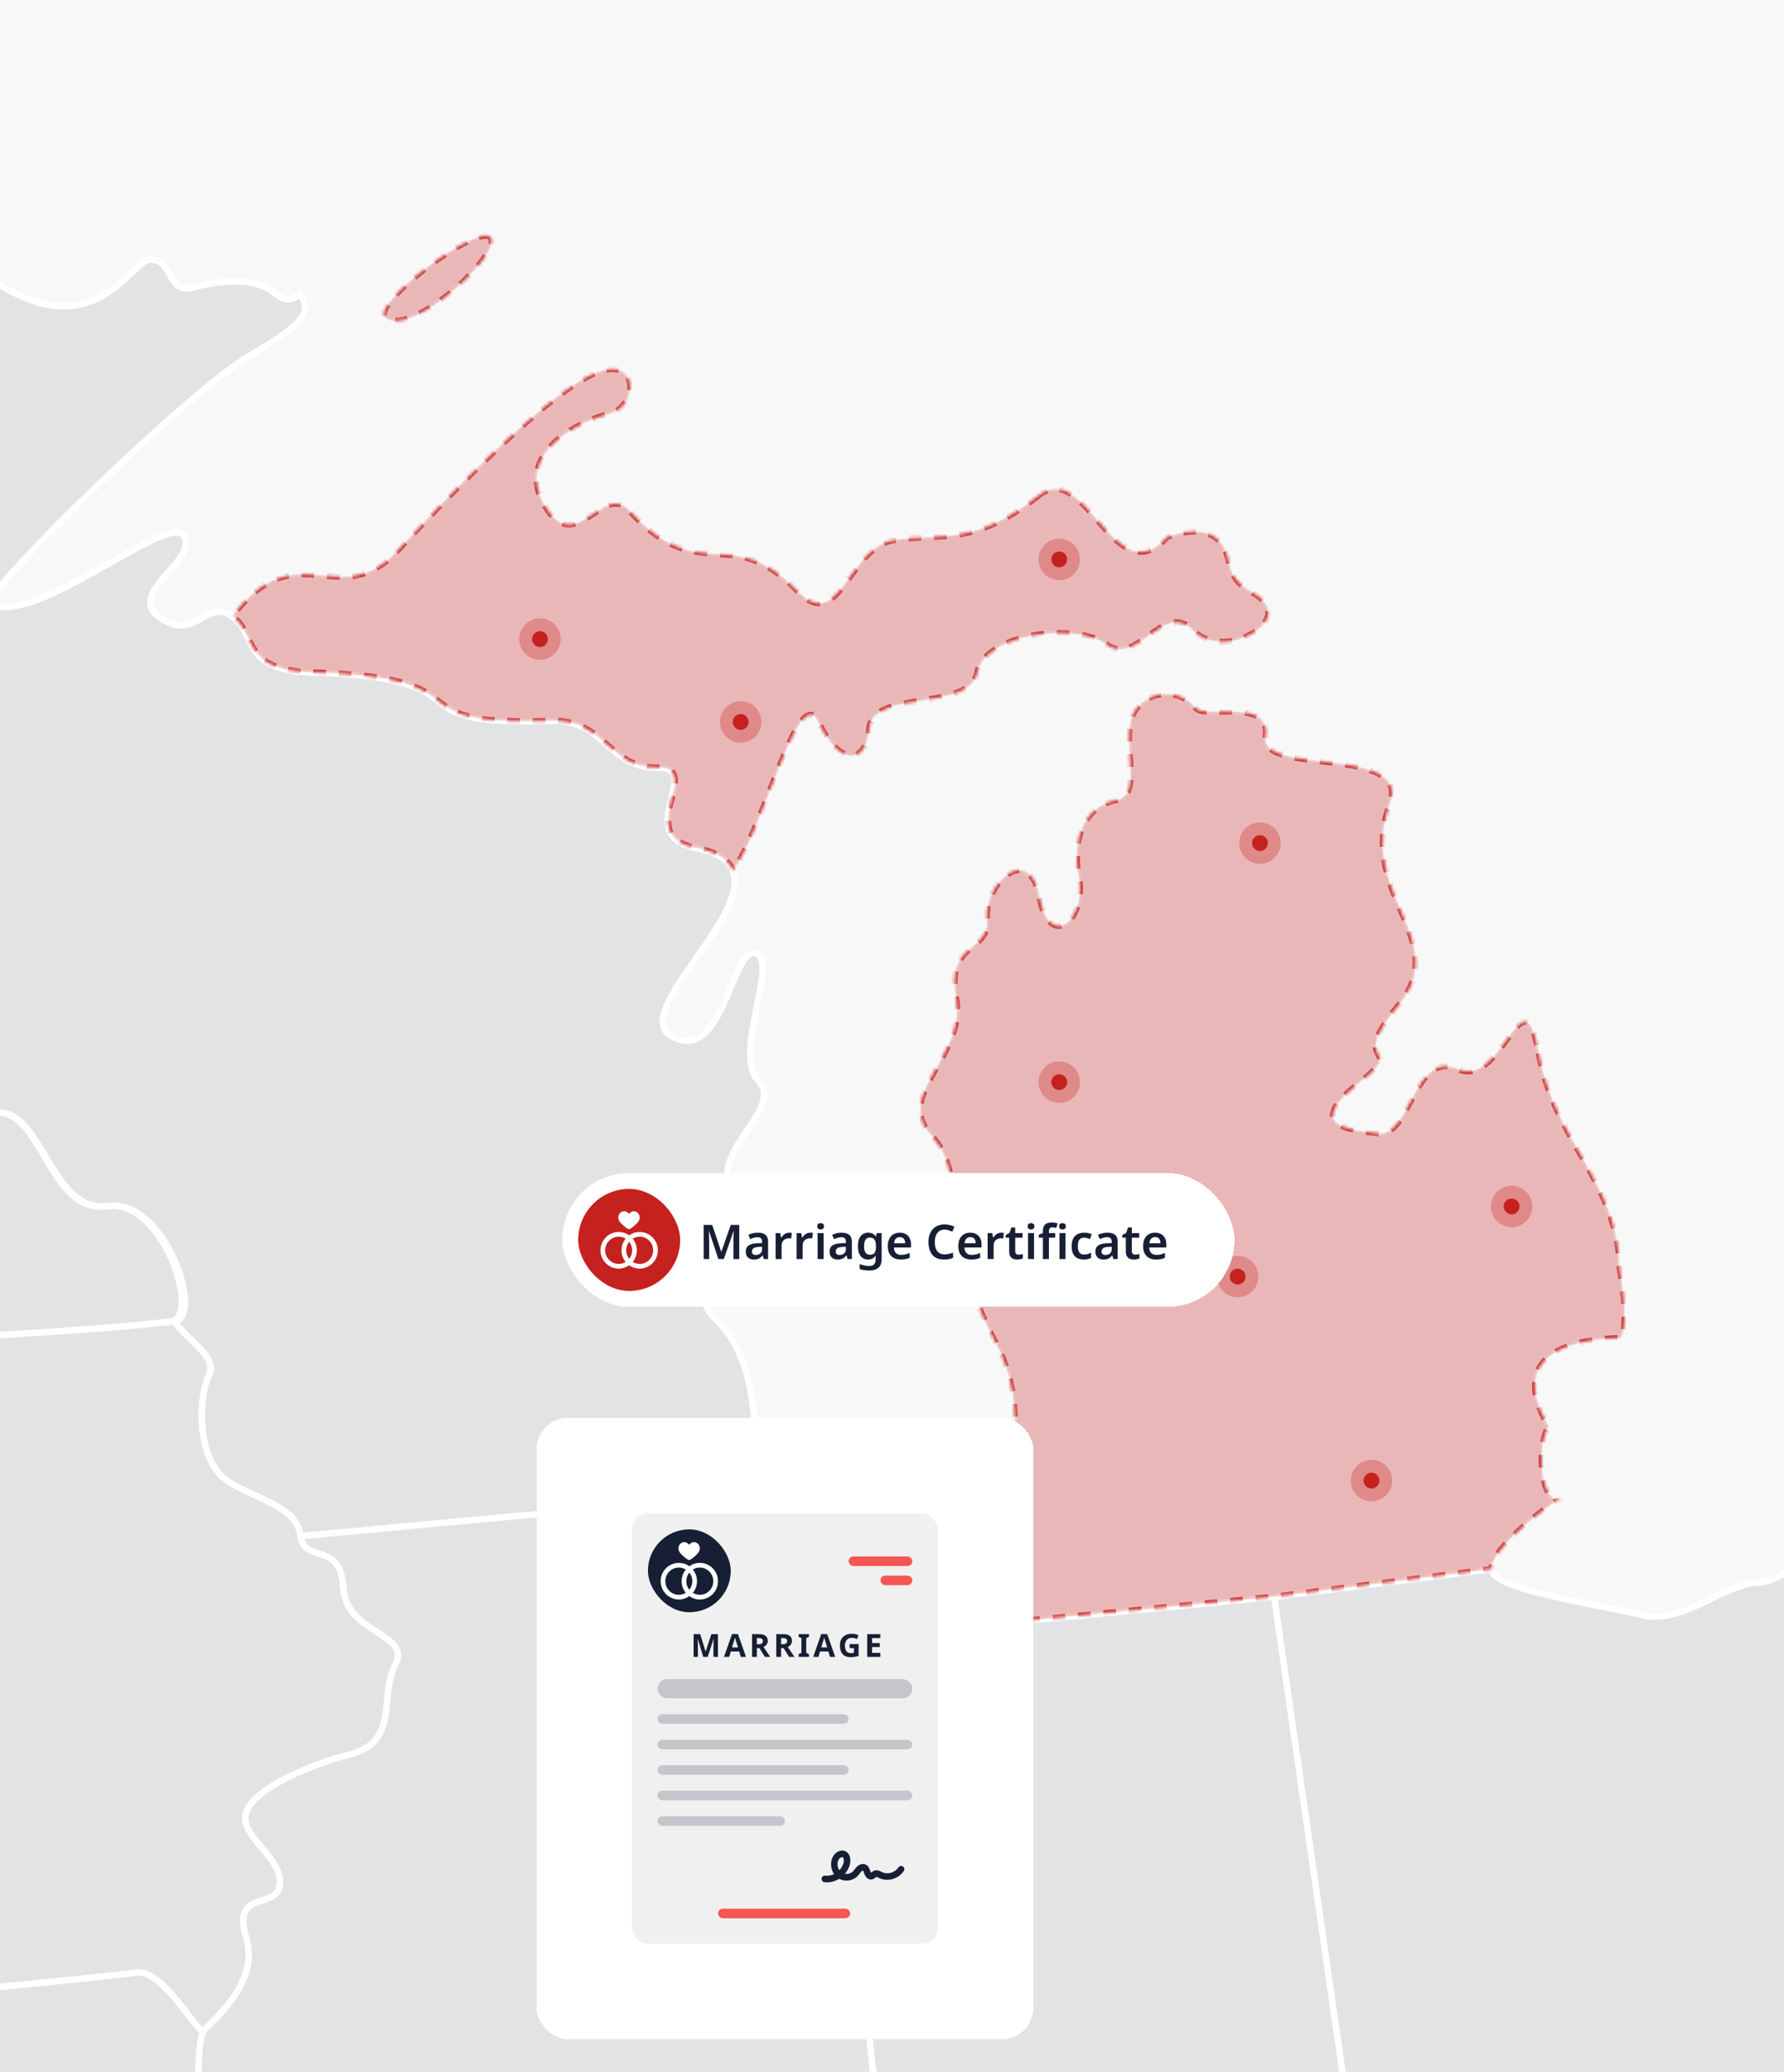
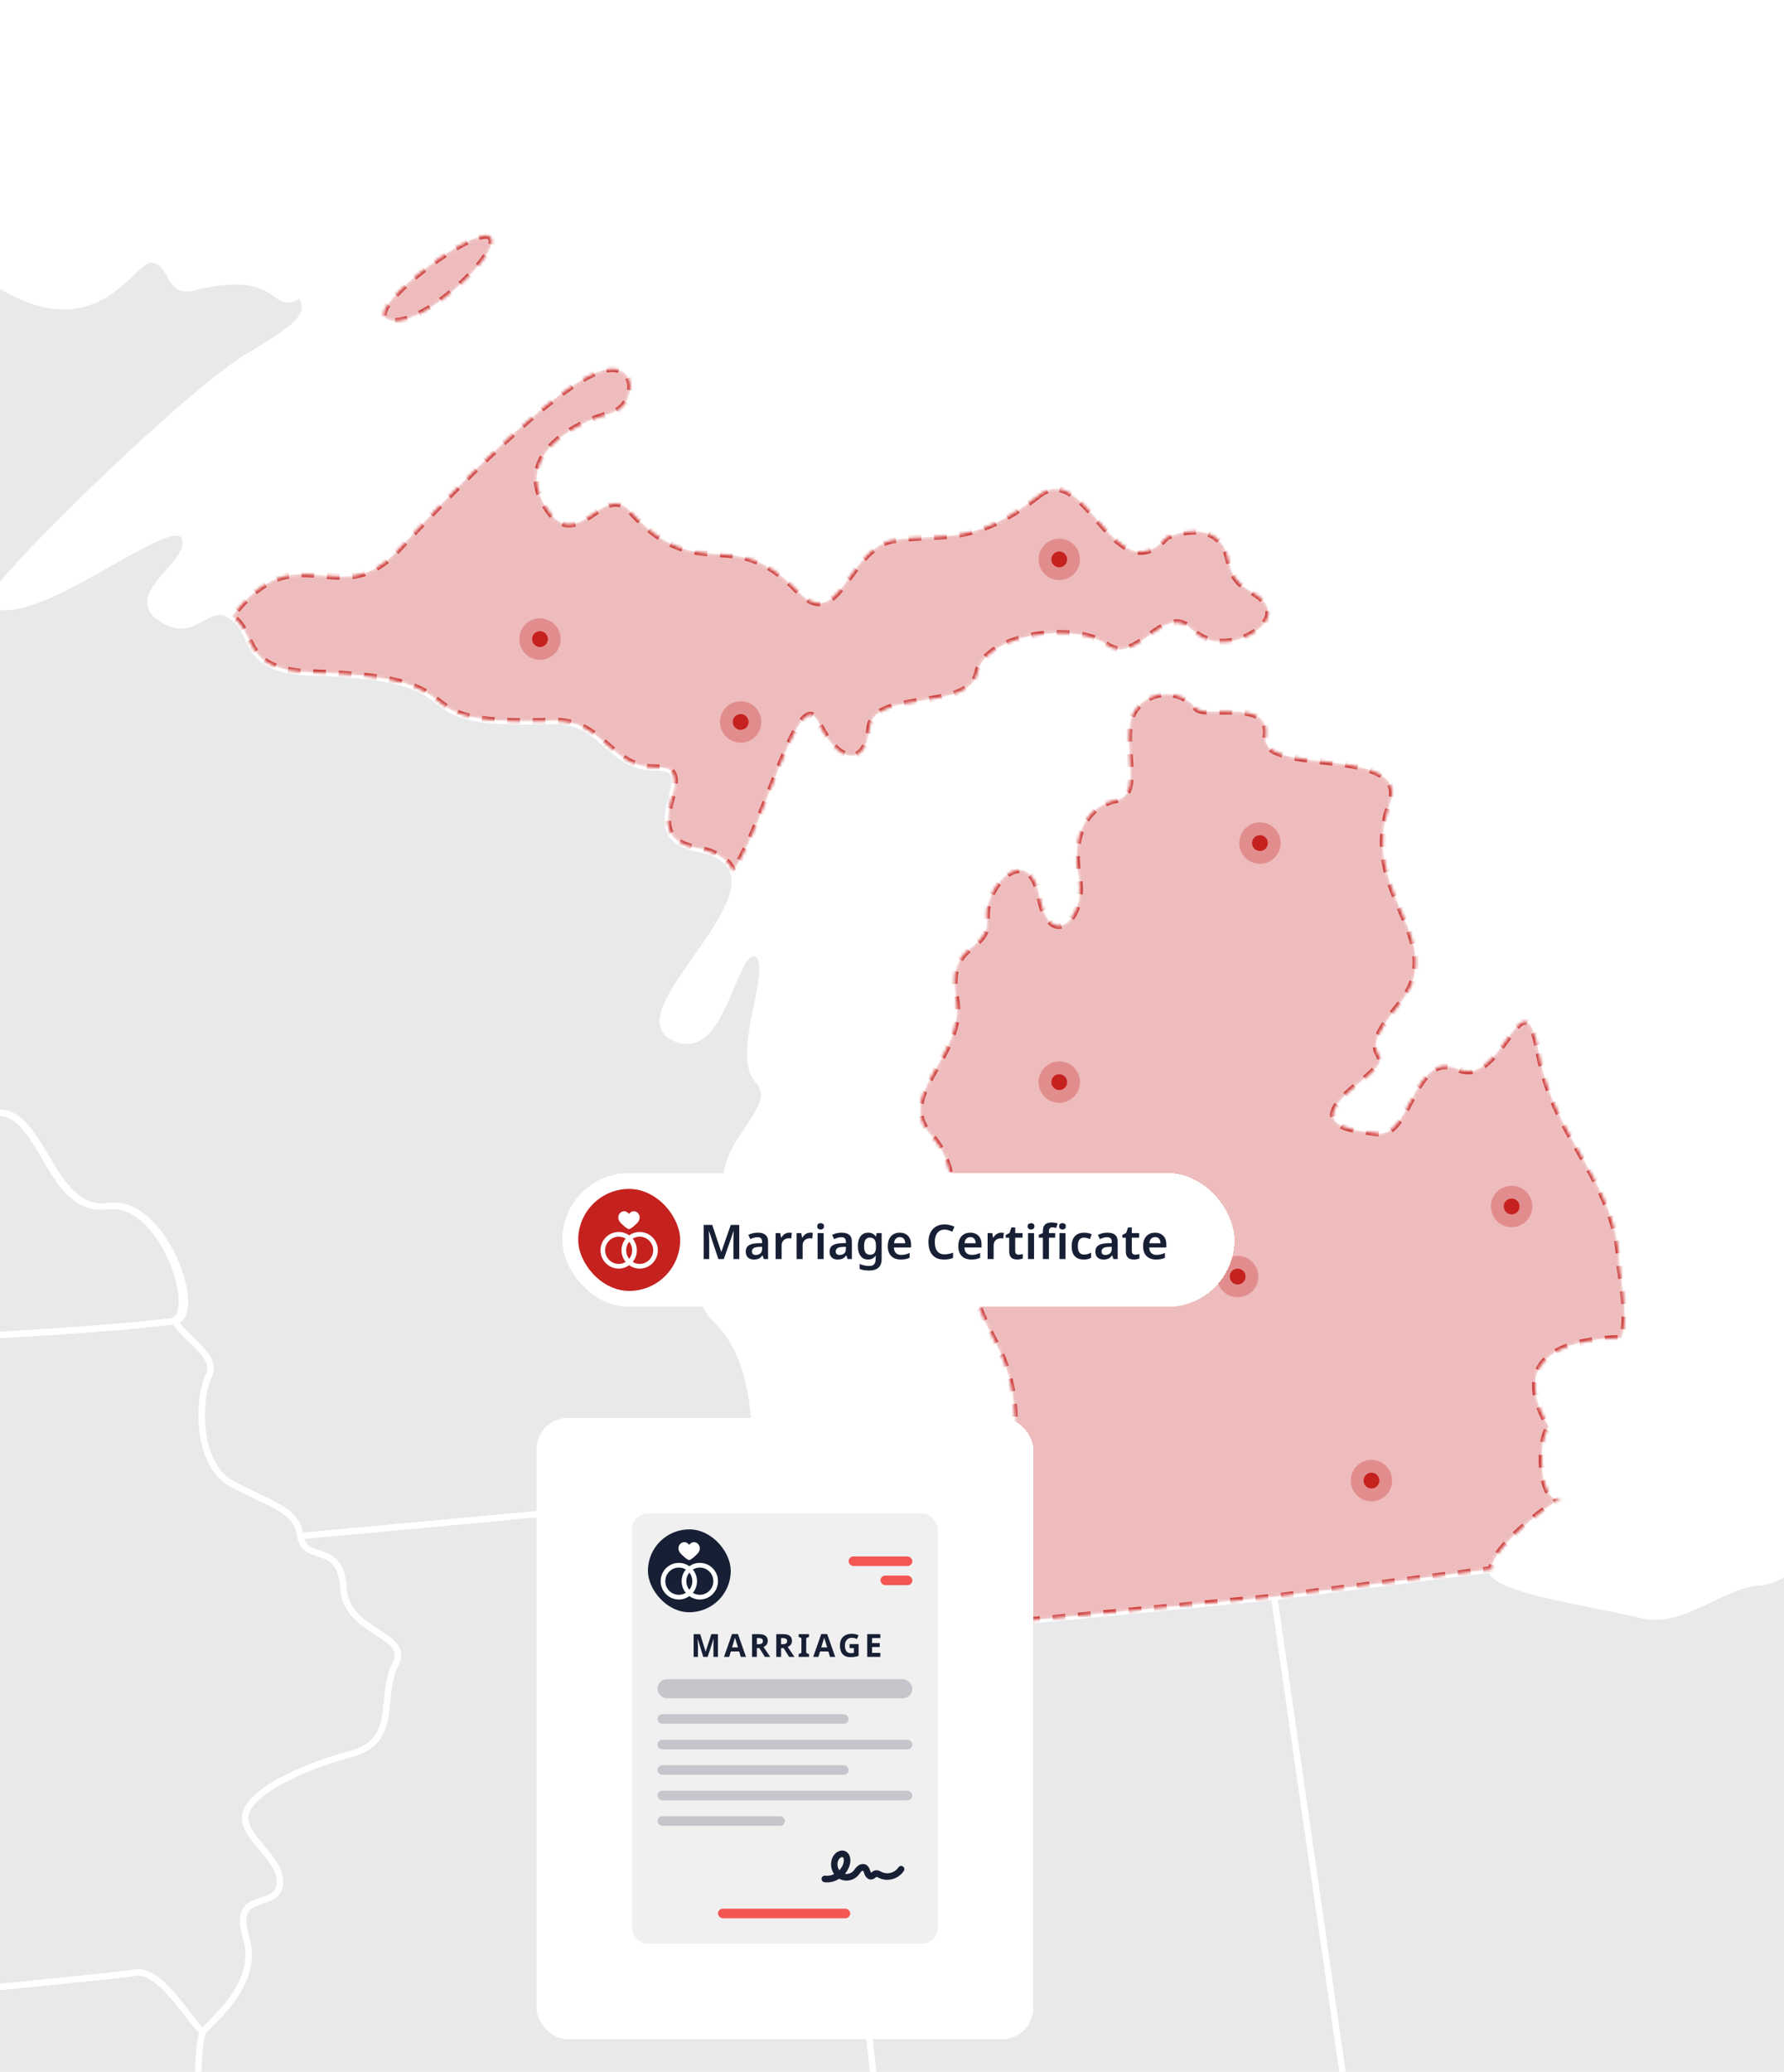
<svg xmlns="http://www.w3.org/2000/svg" width="560" height="650" viewBox="0 0 560 650" fill="none">
  <g id="HERO Image - MI - Marriage" clip-path="url(#clip0_3044_39720)">
-     <rect width="560" height="650" fill="#F8F8F8" />
    <g id="IMG Hero" clip-path="url(#clip1_3044_39720)">
      <g id="Map">
        <path id="us_14" d="M283.667 719.836C291.404 724.589 287.851 737.758 280.816 740.621C273.78 743.484 280.725 763.002 265.713 769.641C250.701 776.281 264.415 792.811 266.227 801.505C270.686 796.869 279.69 799.034 289.365 792.846C304.616 783.081 312.836 799.046 320.805 792.207C328.774 785.367 350.712 795.234 350.355 777.779C349.998 760.323 382.403 779.304 380.607 762.606C378.811 745.907 394.995 754.307 392.568 742.715C390.14 731.122 405.039 747.558 403.156 726.495C401.274 705.431 442.895 712.581 427.141 689.631L400.003 500.998L294.702 511.155C284.071 524.469 268.094 526.254 259.972 520.595L278.772 693.208C275.666 701.988 275.933 715.083 283.667 719.836Z" fill="#171F35" fill-opacity="0.1" stroke="white" stroke-width="2" />
        <path id="us_35" d="M476.957 706.793C486.958 697.855 488.118 718.95 499.589 710.714C511.06 702.479 520.806 716.095 525.041 709.463C529.276 702.832 534.955 696.165 540.951 704.757C546.948 713.35 558.536 710.95 556.564 721.177C569.705 723.091 574.517 709.161 574.039 686.196C573.56 663.231 597.937 681.039 596.031 658.517C594.125 635.994 603.875 633.159 610.91 638.567C614.604 641.402 641.252 619.033 635.44 608.958C627.009 594.319 639.029 589.966 634.848 579.867C630.668 569.769 637.013 563.09 630.205 550.129C623.397 537.168 639.64 540.447 639.64 540.447L620.852 448.456C612.938 452.981 564.336 496.179 552.705 496.414C541.073 496.649 528.249 510.006 515.056 506.638C501.864 503.269 468.326 498.861 468.196 492.316L399.959 500.987L427.097 689.619C459.761 684.588 466.949 715.734 476.957 706.793Z" fill="#171F35" fill-opacity="0.1" stroke="white" stroke-width="2" />
        <path id="us_46" d="M855.768 657.217C850.791 662.774 880.733 668.712 887.082 676.583C893.431 684.453 905.663 677.657 905.769 683.112C905.875 688.567 897.408 683.646 899.675 687.603C901.942 691.559 908.044 705.25 900.306 700.324C892.569 695.399 875.149 680.096 871.552 682.716C867.956 685.336 892.729 703.019 897.847 705.101C902.965 707.183 912.554 712.803 912.628 716.082C912.703 719.36 906.698 728.568 902.271 725.388C897.843 722.207 885.953 710.438 883.839 714.121C881.725 717.803 898.349 730.925 903.095 730.827C907.84 730.729 917.746 735.616 916.016 739.655C914.287 743.694 901.471 739.953 899.239 737.816C897.008 735.678 876.145 729.188 876.215 732.827C876.286 736.467 891.949 737.016 896.404 741.761C900.859 746.506 907.95 754.373 912.675 753.918C917.401 753.463 935.37 742.902 937.715 750.863C940.142 757 941.622 763.47 942.107 770.052C873.937 795.39 750.639 819.128 628.506 838.387C590.952 844.309 553.504 849.795 517.793 854.78C519.036 844.219 558.257 840.474 550.735 828.983C543.213 817.493 568.775 821.34 566.285 806.108C563.794 790.876 595.697 785.86 598.442 777.087C632.412 801.853 624.255 769.593 639.251 779.868C665.08 797.551 664.303 759.726 681.061 761.169C697.818 762.613 695.461 753.279 690.151 742.471C684.841 731.663 711.909 703.462 709.32 683.446C706.732 663.429 734.05 694.571 738.76 664.347C741.145 648.997 758.878 651.57 754.698 638.554C750.517 625.538 767.314 637.57 769.706 612.055C772.099 586.541 803.605 631.005 802.923 599.737C828.747 599.208 813.543 620.62 827.269 615.973C840.995 611.326 857.783 626.005 847.344 636.664C829.885 654.468 837.108 669.602 855.768 657.217ZM931.997 684.402C927.683 687.399 931.331 705.152 928.825 707.383C926.319 709.615 928.495 726.674 932.872 727.31C937.249 727.945 936.892 710.493 936.358 702.136C935.825 693.779 944.296 698.697 945.672 695.034C947.049 691.371 949.461 666.939 951.531 661.445L943.202 663.433C945.1 666.669 936.307 681.402 931.997 684.402Z" fill="#171F35" fill-opacity="0.1" stroke="white" stroke-width="2" />
        <path id="us_48" d="M639.631 540.435C639.631 540.435 623.376 537.16 630.195 550.117C637.015 563.074 630.662 569.757 634.839 579.855C639.015 589.954 626.995 594.307 635.431 608.946C641.243 619.017 614.591 641.39 610.901 638.555C603.842 633.147 594.104 635.982 596.022 658.505C597.94 681.027 573.566 663.211 574.029 686.184C574.492 709.157 569.696 723.079 556.554 721.165C554.593 731.389 549.33 723.495 567.288 747.868C585.245 772.241 585.904 765.582 598.449 777.065C632.419 801.83 624.262 769.571 639.259 779.846C665.087 797.528 664.31 759.704 681.068 761.147C697.825 762.59 695.468 753.257 690.158 742.448C684.848 731.64 711.916 703.439 709.327 683.423C706.739 663.407 734.057 694.549 738.767 664.324C741.152 648.975 758.886 651.548 754.705 638.532C750.524 625.516 767.321 637.547 769.713 612.033C772.106 586.518 803.612 630.982 802.93 599.715C802.648 586.601 794.694 588.236 780.788 584.157C766.882 580.079 762.862 597.621 749.721 594.977C736.579 592.334 752.148 607.295 736.834 605.429C721.52 603.562 712.594 629.935 712.594 629.935L704.472 591.93L652.376 602.789L639.631 540.435Z" fill="#171F35" fill-opacity="0.1" stroke="white" stroke-width="2" />
        <path id="us_25" d="M191.312 847.231C197.241 843.843 185.453 827.709 186.998 823.309C188.543 818.909 181.115 804.348 173.609 808.846C169.837 811.109 114.89 793.124 141.361 753.295C158.495 727.522 115.764 755.452 112.372 723.33C110.721 707.596 104.662 703.772 94.623 701.321C55.519 691.744 62.104 640.319 63.688 637.555C58.68 632.747 50.182 617.64 42.566 618.887C34.95 620.134 -133.329 637.217 -167.777 634.1C-164.879 642.77 -139.541 674.536 -144.016 675.085C-128.878 694.968 -125.498 673.618 -118.69 686.58C-111.882 699.541 -131.36 700.305 -125.843 709.643C-108.328 739.295 -103.881 716.282 -101.571 740.432C-100.003 756.864 -95.873 839.721 -94.454 888.001C-93.834 908.633 -93.481 922.904 -93.481 922.904C-93.481 922.904 62.072 914.633 156.542 908.947C176.743 918.477 139.887 930.516 154.652 941.105C160.821 945.532 182.029 940.171 186.872 939.356C181.813 924.245 195.688 919.524 188.657 913.865C181.625 908.206 190.618 903.641 194.614 902.747C189.637 890.562 219.524 892.852 209.434 879.966C204.728 873.981 211.002 867.926 209.089 863.24C205.324 864.965 185.382 850.635 191.312 847.231Z" fill="#171F35" fill-opacity="0.1" stroke="white" stroke-width="2" />
        <path id="us_15" d="M-216.721 438.077C-208.749 444.462 -226.231 459.556 -213.647 466.941C-201.062 474.325 -218.694 481.78 -212.98 499.671C-207.266 517.562 -217.58 519.958 -198.862 528.299C-180.144 536.641 -201.019 556.724 -185.497 568.41C-169.975 580.097 -179.269 605.937 -167.787 634.083C-133.339 637.22 34.941 620.114 42.557 618.871C50.173 617.627 58.671 632.73 63.679 637.538C65.248 634.793 81.938 622.977 77.268 607.792C72.597 592.607 86.915 599.415 87.856 591.203C88.797 582.991 76.091 576.693 77.044 569.595C77.997 562.496 94.205 554.504 109.939 550.378C125.673 546.253 118.845 532.186 124.104 522.26C129.363 512.334 108.625 512.75 107.782 498.036C106.939 483.321 95.625 490.643 94.354 481.933C93.084 473.223 84.327 471.772 72.734 465.462C61.142 459.152 62.342 437.842 65.495 431.775C68.648 425.708 59.275 420.99 54.769 414.52C1.963 421.053 -174.206 425.747 -209.125 426.457C-214.506 429.842 -224.694 431.7 -216.721 438.077Z" fill="#171F35" fill-opacity="0.1" stroke="white" stroke-width="2" />
        <path id="us_23" d="M-250.681 99.158C-238.791 130.924 -231.924 129.978 -234.041 141.567C-238.355 165.187 -225.022 185.855 -229.1 196.039C-242.602 229.609 -212.715 223.538 -220.37 258.982C-210.566 275.332 -237.359 272.606 -234.457 281.277C-231.555 289.948 -213.982 295.05 -213.672 309.776L-211.288 426.513C-176.385 425.803 0.875 421.085 53.693 414.551C63.281 413.375 51.265 375.852 33.535 378.397C15.805 380.943 13.338 349.342 -0.309 349.075C-11.564 348.855 -14.055 337.353 -25.592 333.78C-37.13 330.208 -16.18 310.666 -29.541 297.309C-42.903 283.952 -23.2 285.72 -33.808 273.924C-44.416 262.127 -21.325 243.107 -14.796 241.884C-8.266 240.66 -11.564 212.895 -11.788 201.988C-12.011 191.082 -4.27 195.831 -3.309 189.263C-2.348 182.694 59.728 122.488 78.058 111.743C96.388 100.997 97.431 98.248 94.392 92.134C85.074 99.24 89.831 82.769 60.151 90.287C52.681 92.181 54.151 81.318 47.237 81.459C40.324 81.6 27.919 114.958 -12.082 80.483C-19.357 74.208 -26.008 93.138 -40.745 66.514C-47.805 53.78 -64.487 61.537 -82.484 71.365C-100.481 81.193 -89.045 52.933 -126.407 59.165C-138.988 61.259 -140.109 29.976 -140.109 29.976C-140.109 29.976 -138.282 12.473 -158.592 15.438C-157.341 23.367 -156.686 31.38 -156.631 39.407C-189.435 41.993 -222.407 43.973 -255.548 45.349C-237.732 77.789 -260.548 72.804 -250.681 99.158Z" fill="#171F35" fill-opacity="0.1" stroke="white" stroke-width="2" />
        <path id="us_49" d="M65.496 431.776C62.359 437.843 61.143 459.149 72.736 465.463C84.328 471.777 93.085 473.236 94.356 481.934L237.792 468.64C236.772 454.102 239.149 427.854 225.042 414.324C210.936 400.795 235.384 386.461 229.301 373.488C223.219 360.515 246.239 347.675 238.058 339.114C229.878 330.553 244.576 301.858 237.243 299.113C229.909 296.368 227.046 334.252 210.846 325.122C197.692 317.702 235.466 288.117 230.121 273.387C228.889 269.991 225.356 267.387 218.356 266.03C198.159 262.108 221.47 240.496 206.199 240.81C190.928 241.123 189.877 225.633 173.151 226.201C120.071 228.017 156.142 212.726 98.019 211.001C75.167 210.326 80.912 198.981 72.787 193.326C64.661 187.671 61.312 201.561 50.233 193.789C39.154 186.016 62.241 176.078 57.724 168.168C53.206 160.258 10.299 197.518 -3.337 189.243C-4.302 195.812 -12.031 191.059 -11.812 201.969C-11.592 212.879 -8.282 240.641 -14.812 241.864C-21.341 243.088 -44.421 262.116 -33.809 273.905C-23.196 285.693 -42.883 283.917 -29.495 297.29C-16.106 310.663 -37.016 330.193 -25.483 333.761C-13.949 337.33 -11.318 348.852 -0.062 349.056C13.581 349.326 16.33 380.92 34.056 378.374C51.782 375.829 64.347 413.328 54.759 414.513C59.277 420.991 68.646 425.709 65.496 431.776Z" fill="#171F35" fill-opacity="0.1" stroke="white" stroke-width="2" />
        <path id="us_13" d="M107.774 498.041C108.617 512.755 129.343 512.332 124.096 522.265C118.848 532.199 125.664 546.246 109.93 550.384C94.197 554.521 77.984 562.494 77.035 569.6C76.086 576.706 88.765 583 87.847 591.208C86.93 599.417 72.6 592.608 77.259 607.797C81.918 622.986 65.251 634.782 63.67 637.543C62.09 640.304 55.502 691.737 94.605 701.31C104.64 703.765 110.683 707.584 112.354 723.318C115.746 755.445 158.477 727.511 141.343 753.284C114.872 793.112 169.819 811.097 173.591 808.834C181.089 804.336 188.537 818.89 186.98 823.298C185.423 827.706 197.219 843.828 191.294 847.22C185.368 850.612 205.306 864.954 209.082 863.236C212.859 861.518 210.839 842.451 228.455 849.738C246.072 857.024 247.209 859.181 246.35 843.918C245.491 828.655 275.665 828.2 262.7 816.297C249.903 804.556 268.033 810.187 266.229 801.489C264.425 792.791 250.691 776.257 265.715 769.625C280.739 762.994 273.775 743.484 280.818 740.605C287.861 737.726 291.406 724.565 283.669 719.82C275.931 715.075 275.661 701.972 278.755 693.18L259.954 520.567C251.837 514.912 238.82 483.158 237.785 468.632L94.35 481.927C95.616 490.649 106.934 483.323 107.774 498.041Z" fill="#171F35" fill-opacity="0.1" stroke="white" stroke-width="2" />
        <g id="MI">
          <g id="us_22">
            <mask id="path-10-inside-1_3044_39720" fill="white">
              <path d="M483.094 330.477C488.032 358.027 507.926 370.718 508.483 397.993C510.13 407.797 510.671 416.139 508.934 419.813C496.934 420.06 471.874 423.123 486.208 447.563C481.977 454.195 484.024 473.113 490.31 470.034C486.71 471.556 468.078 485.772 468.211 492.317L399.974 500.988L294.673 511.145C305.316 497.812 329.89 453.669 312.485 421.28C295.081 388.891 304.14 369.055 292.238 356.204C280.335 343.352 303.375 331.238 300.081 313.116C296.787 294.994 310.709 299.069 309.748 288.178C308.787 277.288 323.082 263.895 326.348 281.288C329.615 298.68 341.039 288.264 338.592 275.213C336.145 262.162 341.043 252.612 350.471 250.957C359.898 249.302 350.016 229.137 357.138 221.713C358.279 220.406 359.692 219.364 361.279 218.662C362.866 217.959 364.588 217.612 366.323 217.646C368.058 217.68 369.765 218.094 371.323 218.858C372.881 219.623 374.253 220.719 375.342 222.07C378.319 225.651 399.264 218.666 397.343 231.09C395.421 243.514 443.093 233.443 436.344 252.122C426.01 280.715 456.129 294.653 439.089 315.371C422.049 336.089 442.964 326.936 426.492 339.96C410.021 352.984 422.422 354.278 432.634 355.521C442.846 356.764 443.732 329.097 457.693 335.36C471.655 341.623 478.165 302.928 483.094 330.477ZM325.988 155.413C305.226 171.845 294.94 166.963 280.425 169.441C265.911 171.92 263.586 199.074 250.37 185.34C229.377 163.508 219.612 184.508 197.705 160.217C189.16 150.739 180.842 175.12 171.061 158.578C161.281 142.037 182.164 132.154 191.58 129.777C200.996 127.401 200.925 109.071 184.07 118.291C167.214 127.511 138.127 158.194 124.79 172.618C106.275 192.638 93.369 166.276 72.811 193.324C80.937 198.983 75.188 210.329 98.044 210.999C156.167 212.721 120.091 228.016 173.175 226.2C189.893 225.631 190.944 241.102 206.223 240.808C221.502 240.514 198.18 262.099 218.381 266.028C225.365 267.385 228.899 269.989 230.146 273.385C240.773 257.562 250.801 213.701 256.888 226.678C262.974 239.655 271.731 240.93 272.931 228.533C274.131 216.137 304.128 223.533 306.783 211.105C309.438 198.677 337.741 195.191 347.345 202.274C356.949 209.356 365.263 188.575 374.169 197.607C383.075 206.638 400.123 197.646 398.033 191.054C395.943 184.461 387.754 186.532 385.727 176.026C383.699 165.52 374.958 165.327 366.295 168.422C349.906 186.94 341.031 143.499 325.984 155.413H325.988ZM154.069 74.521C150.324 69.505 114.977 96.027 121.127 99.933C129.962 105.569 157.794 79.537 154.069 74.521Z" />
            </mask>
            <path d="M483.094 330.477C488.032 358.027 507.926 370.718 508.483 397.993C510.13 407.797 510.671 416.139 508.934 419.813C496.934 420.06 471.874 423.123 486.208 447.563C481.977 454.195 484.024 473.113 490.31 470.034C486.71 471.556 468.078 485.772 468.211 492.317L399.974 500.988L294.673 511.145C305.316 497.812 329.89 453.669 312.485 421.28C295.081 388.891 304.14 369.055 292.238 356.204C280.335 343.352 303.375 331.238 300.081 313.116C296.787 294.994 310.709 299.069 309.748 288.178C308.787 277.288 323.082 263.895 326.348 281.288C329.615 298.68 341.039 288.264 338.592 275.213C336.145 262.162 341.043 252.612 350.471 250.957C359.898 249.302 350.016 229.137 357.138 221.713C358.279 220.406 359.692 219.364 361.279 218.662C362.866 217.959 364.588 217.612 366.323 217.646C368.058 217.68 369.765 218.094 371.323 218.858C372.881 219.623 374.253 220.719 375.342 222.07C378.319 225.651 399.264 218.666 397.343 231.09C395.421 243.514 443.093 233.443 436.344 252.122C426.01 280.715 456.129 294.653 439.089 315.371C422.049 336.089 442.964 326.936 426.492 339.96C410.021 352.984 422.422 354.278 432.634 355.521C442.846 356.764 443.732 329.097 457.693 335.36C471.655 341.623 478.165 302.928 483.094 330.477ZM325.988 155.413C305.226 171.845 294.94 166.963 280.425 169.441C265.911 171.92 263.586 199.074 250.37 185.34C229.377 163.508 219.612 184.508 197.705 160.217C189.16 150.739 180.842 175.12 171.061 158.578C161.281 142.037 182.164 132.154 191.58 129.777C200.996 127.401 200.925 109.071 184.07 118.291C167.214 127.511 138.127 158.194 124.79 172.618C106.275 192.638 93.369 166.276 72.811 193.324C80.937 198.983 75.188 210.329 98.044 210.999C156.167 212.721 120.091 228.016 173.175 226.2C189.893 225.631 190.944 241.102 206.223 240.808C221.502 240.514 198.18 262.099 218.381 266.028C225.365 267.385 228.899 269.989 230.146 273.385C240.773 257.562 250.801 213.701 256.888 226.678C262.974 239.655 271.731 240.93 272.931 228.533C274.131 216.137 304.128 223.533 306.783 211.105C309.438 198.677 337.741 195.191 347.345 202.274C356.949 209.356 365.263 188.575 374.169 197.607C383.075 206.638 400.123 197.646 398.033 191.054C395.943 184.461 387.754 186.532 385.727 176.026C383.699 165.52 374.958 165.327 366.295 168.422C349.906 186.94 341.031 143.499 325.984 155.413H325.988ZM154.069 74.521C150.324 69.505 114.977 96.027 121.127 99.933C129.962 105.569 157.794 79.537 154.069 74.521Z" fill="#C5211F" fill-opacity="0.3" stroke="#C5211F" stroke-opacity="0.8" stroke-width="2" stroke-miterlimit="10" stroke-linejoin="round" stroke-dasharray="4 4" mask="url(#path-10-inside-1_3044_39720)" />
          </g>
          <g id="dots">
            <g id="Ellipse 496">
              <circle cx="169.5" cy="200.5" r="2.5" fill="#C5211F" />
              <circle cx="169.5" cy="200.5" r="4.5" stroke="#C5211F" stroke-opacity="0.3" stroke-width="4" />
            </g>
            <g id="Ellipse 497">
              <circle cx="232.5" cy="226.5" r="2.5" fill="#C5211F" />
              <circle cx="232.5" cy="226.5" r="4.5" stroke="#C5211F" stroke-opacity="0.3" stroke-width="4" />
            </g>
            <g id="Ellipse 498">
              <circle cx="332.5" cy="175.5" r="2.5" fill="#C5211F" />
              <circle cx="332.5" cy="175.5" r="4.5" stroke="#C5211F" stroke-opacity="0.3" stroke-width="4" />
            </g>
            <g id="Ellipse 499">
              <circle cx="395.5" cy="264.5" r="2.5" fill="#C5211F" />
              <circle cx="395.5" cy="264.5" r="4.5" stroke="#C5211F" stroke-opacity="0.3" stroke-width="4" />
            </g>
            <g id="Ellipse 500">
              <circle cx="332.5" cy="339.5" r="2.5" fill="#C5211F" />
              <circle cx="332.5" cy="339.5" r="4.5" stroke="#C5211F" stroke-opacity="0.3" stroke-width="4" />
            </g>
            <g id="Ellipse 501">
              <circle cx="474.5" cy="378.5" r="2.5" fill="#C5211F" />
              <circle cx="474.5" cy="378.5" r="4.5" stroke="#C5211F" stroke-opacity="0.3" stroke-width="4" />
            </g>
            <g id="Ellipse 502">
              <circle cx="388.5" cy="400.5" r="2.5" fill="#C5211F" />
              <circle cx="388.5" cy="400.5" r="4.5" stroke="#C5211F" stroke-opacity="0.3" stroke-width="4" />
            </g>
            <g id="Ellipse 503">
              <circle cx="430.5" cy="464.5" r="2.5" fill="#C5211F" />
              <circle cx="430.5" cy="464.5" r="4.5" stroke="#C5211F" stroke-opacity="0.3" stroke-width="4" />
            </g>
          </g>
        </g>
      </g>
    </g>
    <g id="Certificate">
      <g id="Certificate button hero" filter="url(#filter0_d_3044_39720)">
        <rect x="174.5" y="363" width="211" height="42" rx="21" fill="white" shape-rendering="crispEdges" />
        <g id="child-icon">
          <rect x="179.5" y="368" width="32" height="32" rx="16" fill="#C5211F" />
          <g id="certificate ui icon" clip-path="url(#clip2_3044_39720)">
            <g id="icon">
              <g id="subicon">
                <path id="Vector" d="M195.44 380.625C195.707 380.625 196.221 380.304 196.969 379.671C197.486 379.233 198.132 378.621 198.394 378.213C198.594 377.904 198.818 377.469 198.786 376.846C198.731 375.811 197.912 375 196.921 375C196.214 375 195.719 375.532 195.444 375.837C195.184 375.537 194.684 375 193.954 375C192.962 375 192.143 375.811 192.089 376.846C192.056 377.477 192.297 377.928 192.48 378.213C192.887 378.842 194.849 380.625 195.44 380.625Z" fill="white" />
                <path id="Vector_2" d="M198.794 381.508C197.568 381.508 196.431 381.899 195.5 382.564C194.569 381.899 193.432 381.508 192.206 381.508C189.06 381.508 186.5 384.086 186.5 387.254C186.5 390.422 189.06 393 192.206 393C193.432 393 194.569 392.609 195.5 391.944C196.431 392.609 197.568 393 198.794 393C201.94 393 204.5 390.422 204.5 387.254C204.5 384.086 201.94 381.508 198.794 381.508ZM195.5 389.943C194.907 389.208 194.552 388.272 194.552 387.254C194.552 386.236 194.907 385.3 195.5 384.565C196.093 385.3 196.448 386.236 196.448 387.254C196.448 388.272 196.093 389.208 195.5 389.943ZM187.964 387.254C187.964 384.898 189.867 382.982 192.206 382.982C193.007 382.982 193.756 383.207 194.396 383.596C193.579 384.591 193.088 385.866 193.088 387.254C193.088 388.642 193.579 389.917 194.396 390.911C193.756 391.301 193.007 391.526 192.206 391.526C189.867 391.526 187.964 389.61 187.964 387.254ZM198.794 391.526C197.993 391.526 197.244 391.301 196.604 390.911C197.421 389.917 197.912 388.642 197.912 387.254C197.912 385.866 197.421 384.591 196.604 383.597C197.244 383.207 197.993 382.982 198.794 382.982C201.133 382.982 203.036 384.898 203.036 387.254C203.036 389.61 201.133 391.526 198.794 391.526Z" fill="white" />
              </g>
            </g>
          </g>
        </g>
-         <path id="Birth Certificate" d="M223.5 390L220.56 381.225H220.5C220.51 381.425 220.525 381.71 220.545 382.08C220.565 382.44 220.58 382.835 220.59 383.265C220.61 383.685 220.62 384.08 220.62 384.45V390H218.895V379.29H221.565L224.385 387.705H224.445L227.385 379.29H230.055V390H228.225V384.36C228.225 384.02 228.23 383.65 228.24 383.25C228.26 382.84 228.275 382.455 228.285 382.095C228.305 381.725 228.32 381.44 228.33 381.24H228.27L225.21 390H223.5ZM235.886 381.72C236.936 381.72 237.731 381.95 238.271 382.41C238.821 382.86 239.096 383.57 239.096 384.54V390H237.761L237.386 388.875H237.326C237.096 389.165 236.856 389.41 236.606 389.61C236.366 389.8 236.086 389.935 235.766 390.015C235.456 390.105 235.076 390.15 234.626 390.15C234.146 390.15 233.711 390.06 233.321 389.88C232.941 389.7 232.641 389.425 232.421 389.055C232.201 388.675 232.091 388.2 232.091 387.63C232.091 386.79 232.396 386.16 233.006 385.74C233.626 385.31 234.561 385.075 235.811 385.035L237.221 384.99V384.585C237.221 384.065 237.096 383.695 236.846 383.475C236.596 383.255 236.246 383.145 235.796 383.145C235.386 383.145 234.991 383.205 234.611 383.325C234.231 383.445 233.861 383.585 233.501 383.745L232.901 382.425C233.301 382.215 233.756 382.045 234.266 381.915C234.786 381.785 235.326 381.72 235.886 381.72ZM236.231 386.19C235.401 386.22 234.826 386.365 234.506 386.625C234.186 386.875 234.026 387.215 234.026 387.645C234.026 388.025 234.141 388.3 234.371 388.47C234.601 388.64 234.896 388.725 235.256 388.725C235.806 388.725 236.271 388.57 236.651 388.26C237.031 387.94 237.221 387.47 237.221 386.85V386.16L236.231 386.19ZM245.724 381.72C245.844 381.72 245.984 381.725 246.144 381.735C246.304 381.745 246.439 381.765 246.549 381.795L246.384 383.55C246.294 383.53 246.174 383.515 246.024 383.505C245.884 383.485 245.759 383.475 245.649 383.475C245.349 383.475 245.059 383.525 244.779 383.625C244.509 383.715 244.264 383.855 244.044 384.045C243.834 384.225 243.664 384.46 243.534 384.75C243.414 385.04 243.354 385.385 243.354 385.785V390H241.464V381.87H242.919L243.189 383.28H243.279C243.439 382.99 243.639 382.73 243.879 382.5C244.119 382.26 244.394 382.07 244.704 381.93C245.024 381.79 245.364 381.72 245.724 381.72ZM252.316 381.72C252.436 381.72 252.576 381.725 252.736 381.735C252.896 381.745 253.031 381.765 253.141 381.795L252.976 383.55C252.886 383.53 252.766 383.515 252.616 383.505C252.476 383.485 252.351 383.475 252.241 383.475C251.941 383.475 251.651 383.525 251.371 383.625C251.101 383.715 250.856 383.855 250.636 384.045C250.426 384.225 250.256 384.46 250.126 384.75C250.006 385.04 249.946 385.385 249.946 385.785V390H248.056V381.87H249.511L249.781 383.28H249.871C250.031 382.99 250.231 382.73 250.471 382.5C250.711 382.26 250.986 382.07 251.296 381.93C251.616 381.79 251.956 381.72 252.316 381.72ZM256.538 381.87V390H254.648V381.87H256.538ZM255.593 378.735C255.873 378.735 256.118 378.81 256.328 378.96C256.538 379.1 256.643 379.355 256.643 379.725C256.643 380.085 256.538 380.345 256.328 380.505C256.118 380.655 255.873 380.73 255.593 380.73C255.303 380.73 255.053 380.655 254.843 380.505C254.643 380.345 254.543 380.085 254.543 379.725C254.543 379.355 254.643 379.1 254.843 378.96C255.053 378.81 255.303 378.735 255.593 378.735ZM262.194 381.72C263.244 381.72 264.039 381.95 264.579 382.41C265.129 382.86 265.404 383.57 265.404 384.54V390H264.069L263.694 388.875H263.634C263.404 389.165 263.164 389.41 262.914 389.61C262.674 389.8 262.394 389.935 262.074 390.015C261.764 390.105 261.384 390.15 260.934 390.15C260.454 390.15 260.019 390.06 259.629 389.88C259.249 389.7 258.949 389.425 258.729 389.055C258.509 388.675 258.399 388.2 258.399 387.63C258.399 386.79 258.704 386.16 259.314 385.74C259.934 385.31 260.869 385.075 262.119 385.035L263.529 384.99V384.585C263.529 384.065 263.404 383.695 263.154 383.475C262.904 383.255 262.554 383.145 262.104 383.145C261.694 383.145 261.299 383.205 260.919 383.325C260.539 383.445 260.169 383.585 259.809 383.745L259.209 382.425C259.609 382.215 260.064 382.045 260.574 381.915C261.094 381.785 261.634 381.72 262.194 381.72ZM262.539 386.19C261.709 386.22 261.134 386.365 260.814 386.625C260.494 386.875 260.334 387.215 260.334 387.645C260.334 388.025 260.449 388.3 260.679 388.47C260.909 388.64 261.204 388.725 261.564 388.725C262.114 388.725 262.579 388.57 262.959 388.26C263.339 387.94 263.529 387.47 263.529 386.85V386.16L262.539 386.19ZM270.503 381.72C271.013 381.72 271.473 381.82 271.883 382.02C272.293 382.22 272.638 382.52 272.918 382.92H272.993L273.173 381.87H274.748V390.06C274.748 390.83 274.603 391.475 274.313 391.995C274.023 392.525 273.588 392.925 273.008 393.195C272.428 393.465 271.703 393.6 270.833 393.6C270.253 393.6 269.718 393.56 269.228 393.48C268.738 393.41 268.273 393.285 267.833 393.105V391.545C268.143 391.675 268.463 391.785 268.793 391.875C269.133 391.975 269.483 392.05 269.843 392.1C270.203 392.15 270.573 392.175 270.953 392.175C271.573 392.175 272.043 392 272.363 391.65C272.693 391.3 272.858 390.8 272.858 390.15V389.94C272.858 389.79 272.863 389.615 272.873 389.415C272.893 389.215 272.908 389.055 272.918 388.935H272.858C272.578 389.355 272.238 389.665 271.838 389.865C271.438 390.055 270.978 390.15 270.458 390.15C269.468 390.15 268.693 389.78 268.133 389.04C267.573 388.3 267.293 387.27 267.293 385.95C267.293 385.06 267.418 384.3 267.668 383.67C267.928 383.04 268.298 382.56 268.778 382.23C269.258 381.89 269.833 381.72 270.503 381.72ZM270.998 383.265C270.618 383.265 270.293 383.37 270.023 383.58C269.763 383.78 269.563 384.08 269.423 384.48C269.293 384.88 269.228 385.38 269.228 385.98C269.228 386.86 269.378 387.525 269.678 387.975C269.978 388.425 270.428 388.65 271.028 388.65C271.368 388.65 271.658 388.61 271.898 388.53C272.138 388.44 272.333 388.3 272.483 388.11C272.643 387.91 272.763 387.66 272.843 387.36C272.923 387.05 272.963 386.68 272.963 386.25V385.965C272.963 385.315 272.893 384.795 272.753 384.405C272.613 384.005 272.398 383.715 272.108 383.535C271.828 383.355 271.458 383.265 270.998 383.265ZM280.432 381.72C281.162 381.72 281.787 381.87 282.307 382.17C282.837 382.46 283.247 382.88 283.537 383.43C283.827 383.97 283.972 384.63 283.972 385.41V386.37H278.602C278.622 387.11 278.827 387.685 279.217 388.095C279.607 388.495 280.147 388.695 280.837 388.695C281.367 388.695 281.837 388.645 282.247 388.545C282.667 388.435 283.097 388.28 283.537 388.08V389.595C283.137 389.785 282.722 389.925 282.292 390.015C281.862 390.105 281.347 390.15 280.747 390.15C279.957 390.15 279.252 390 278.632 389.7C278.022 389.39 277.542 388.925 277.192 388.305C276.852 387.685 276.682 386.915 276.682 385.995C276.682 385.065 276.837 384.285 277.147 383.655C277.467 383.015 277.907 382.535 278.467 382.215C279.027 381.885 279.682 381.72 280.432 381.72ZM280.432 383.115C279.932 383.115 279.522 383.28 279.202 383.61C278.892 383.93 278.707 384.41 278.647 385.05H282.142C282.142 384.67 282.077 384.335 281.947 384.045C281.827 383.755 281.642 383.53 281.392 383.37C281.142 383.2 280.822 383.115 280.432 383.115ZM294.515 380.76C294.025 380.76 293.59 380.85 293.21 381.03C292.83 381.21 292.505 381.47 292.235 381.81C291.975 382.15 291.775 382.56 291.635 383.04C291.505 383.52 291.44 384.06 291.44 384.66C291.44 385.47 291.55 386.165 291.77 386.745C291.99 387.315 292.325 387.755 292.775 388.065C293.235 388.375 293.81 388.53 294.5 388.53C294.96 388.53 295.4 388.485 295.82 388.395C296.25 388.295 296.7 388.165 297.17 388.005V389.64C296.73 389.82 296.285 389.95 295.835 390.03C295.395 390.11 294.885 390.15 294.305 390.15C293.205 390.15 292.295 389.925 291.575 389.475C290.855 389.015 290.32 388.375 289.97 387.555C289.62 386.725 289.445 385.755 289.445 384.645C289.445 383.835 289.555 383.095 289.775 382.425C290.005 381.755 290.33 381.175 290.75 380.685C291.18 380.195 291.71 379.815 292.34 379.545C292.97 379.275 293.695 379.14 294.515 379.14C295.055 379.14 295.585 379.205 296.105 379.335C296.635 379.455 297.13 379.625 297.59 379.845L296.93 381.42C296.55 381.25 296.155 381.1 295.745 380.97C295.345 380.83 294.935 380.76 294.515 380.76ZM302.566 381.72C303.296 381.72 303.921 381.87 304.441 382.17C304.971 382.46 305.381 382.88 305.671 383.43C305.961 383.97 306.106 384.63 306.106 385.41V386.37H300.736C300.756 387.11 300.961 387.685 301.351 388.095C301.741 388.495 302.281 388.695 302.971 388.695C303.501 388.695 303.971 388.645 304.381 388.545C304.801 388.435 305.231 388.28 305.671 388.08V389.595C305.271 389.785 304.856 389.925 304.426 390.015C303.996 390.105 303.481 390.15 302.881 390.15C302.091 390.15 301.386 390 300.766 389.7C300.156 389.39 299.676 388.925 299.326 388.305C298.986 387.685 298.816 386.915 298.816 385.995C298.816 385.065 298.971 384.285 299.281 383.655C299.601 383.015 300.041 382.535 300.601 382.215C301.161 381.885 301.816 381.72 302.566 381.72ZM302.566 383.115C302.066 383.115 301.656 383.28 301.336 383.61C301.026 383.93 300.841 384.41 300.781 385.05H304.276C304.276 384.67 304.211 384.335 304.081 384.045C303.961 383.755 303.776 383.53 303.526 383.37C303.276 383.2 302.956 383.115 302.566 383.115ZM312.272 381.72C312.392 381.72 312.532 381.725 312.692 381.735C312.852 381.745 312.987 381.765 313.097 381.795L312.932 383.55C312.842 383.53 312.722 383.515 312.572 383.505C312.432 383.485 312.307 383.475 312.197 383.475C311.897 383.475 311.607 383.525 311.327 383.625C311.057 383.715 310.812 383.855 310.592 384.045C310.382 384.225 310.212 384.46 310.082 384.75C309.962 385.04 309.902 385.385 309.902 385.785V390H308.012V381.87H309.467L309.737 383.28H309.827C309.987 382.99 310.187 382.73 310.427 382.5C310.667 382.26 310.942 382.07 311.252 381.93C311.572 381.79 311.912 381.72 312.272 381.72ZM317.754 388.635C317.994 388.635 318.224 388.615 318.444 388.575C318.664 388.525 318.869 388.47 319.059 388.41V389.82C318.859 389.91 318.599 389.985 318.279 390.045C317.959 390.115 317.624 390.15 317.274 390.15C316.814 390.15 316.394 390.075 316.014 389.925C315.644 389.765 315.344 389.495 315.114 389.115C314.894 388.735 314.784 388.205 314.784 387.525V383.295H313.689V382.47L314.889 381.81L315.489 380.085H316.674V381.87H318.984V383.295H316.674V387.51C316.674 387.89 316.774 388.175 316.974 388.365C317.174 388.545 317.434 388.635 317.754 388.635ZM322.587 381.87V390H320.697V381.87H322.587ZM321.642 378.735C321.922 378.735 322.167 378.81 322.377 378.96C322.587 379.1 322.692 379.355 322.692 379.725C322.692 380.085 322.587 380.345 322.377 380.505C322.167 380.655 321.922 380.73 321.642 380.73C321.352 380.73 321.102 380.655 320.892 380.505C320.692 380.345 320.592 380.085 320.592 379.725C320.592 379.355 320.692 379.1 320.892 378.96C321.102 378.81 321.352 378.735 321.642 378.735ZM329.219 383.295H327.254V390H325.364V383.295H324.059V382.395L325.364 381.855V381.3C325.364 380.6 325.474 380.05 325.694 379.65C325.914 379.25 326.234 378.965 326.654 378.795C327.074 378.615 327.569 378.525 328.139 378.525C328.539 378.525 328.899 378.56 329.219 378.63C329.539 378.69 329.804 378.76 330.014 378.84L329.534 380.25C329.364 380.2 329.174 380.155 328.964 380.115C328.764 380.065 328.544 380.04 328.304 380.04C327.944 380.04 327.679 380.155 327.509 380.385C327.339 380.615 327.254 380.935 327.254 381.345V381.87H329.219V383.295ZM332.459 381.87V390H330.569V381.87H332.459ZM331.514 378.735C331.794 378.735 332.039 378.81 332.249 378.96C332.459 379.1 332.564 379.355 332.564 379.725C332.564 380.085 332.459 380.345 332.249 380.505C332.039 380.655 331.794 380.73 331.514 380.73C331.224 380.73 330.974 380.655 330.764 380.505C330.564 380.345 330.464 380.085 330.464 379.725C330.464 379.355 330.564 379.1 330.764 378.96C330.974 378.81 331.224 378.735 331.514 378.735ZM338.162 390.15C337.392 390.15 336.722 390.005 336.152 389.715C335.592 389.415 335.157 388.96 334.847 388.35C334.547 387.73 334.397 386.94 334.397 385.98C334.397 384.98 334.562 384.17 334.892 383.55C335.232 382.92 335.697 382.46 336.287 382.17C336.877 381.87 337.552 381.72 338.312 381.72C338.822 381.72 339.277 381.77 339.677 381.87C340.077 381.97 340.417 382.09 340.697 382.23L340.142 383.715C339.832 383.595 339.522 383.495 339.212 383.415C338.902 383.325 338.602 383.28 338.312 383.28C337.862 383.28 337.487 383.38 337.187 383.58C336.897 383.78 336.682 384.08 336.542 384.48C336.402 384.87 336.332 385.365 336.332 385.965C336.332 386.545 336.402 387.03 336.542 387.42C336.692 387.81 336.912 388.105 337.202 388.305C337.492 388.495 337.852 388.59 338.282 388.59C338.742 388.59 339.147 388.535 339.497 388.425C339.847 388.315 340.177 388.165 340.487 387.975V389.61C340.177 389.8 339.842 389.935 339.482 390.015C339.132 390.105 338.692 390.15 338.162 390.15ZM345.632 381.72C346.682 381.72 347.477 381.95 348.017 382.41C348.567 382.86 348.842 383.57 348.842 384.54V390H347.507L347.132 388.875H347.072C346.842 389.165 346.602 389.41 346.352 389.61C346.112 389.8 345.832 389.935 345.512 390.015C345.202 390.105 344.822 390.15 344.372 390.15C343.892 390.15 343.457 390.06 343.067 389.88C342.687 389.7 342.387 389.425 342.167 389.055C341.947 388.675 341.837 388.2 341.837 387.63C341.837 386.79 342.142 386.16 342.752 385.74C343.372 385.31 344.307 385.075 345.557 385.035L346.967 384.99V384.585C346.967 384.065 346.842 383.695 346.592 383.475C346.342 383.255 345.992 383.145 345.542 383.145C345.132 383.145 344.737 383.205 344.357 383.325C343.977 383.445 343.607 383.585 343.247 383.745L342.647 382.425C343.047 382.215 343.502 382.045 344.012 381.915C344.532 381.785 345.072 381.72 345.632 381.72ZM345.977 386.19C345.147 386.22 344.572 386.365 344.252 386.625C343.932 386.875 343.772 387.215 343.772 387.645C343.772 388.025 343.887 388.3 344.117 388.47C344.347 388.64 344.642 388.725 345.002 388.725C345.552 388.725 346.017 388.57 346.397 388.26C346.777 387.94 346.967 387.47 346.967 386.85V386.16L345.977 386.19ZM354.36 388.635C354.6 388.635 354.83 388.615 355.05 388.575C355.27 388.525 355.475 388.47 355.665 388.41V389.82C355.465 389.91 355.205 389.985 354.885 390.045C354.565 390.115 354.23 390.15 353.88 390.15C353.42 390.15 353 390.075 352.62 389.925C352.25 389.765 351.95 389.495 351.72 389.115C351.5 388.735 351.39 388.205 351.39 387.525V383.295H350.295V382.47L351.495 381.81L352.095 380.085H353.28V381.87H355.59V383.295H353.28V387.51C353.28 387.89 353.38 388.175 353.58 388.365C353.78 388.545 354.04 388.635 354.36 388.635ZM360.574 381.72C361.304 381.72 361.929 381.87 362.449 382.17C362.979 382.46 363.389 382.88 363.679 383.43C363.969 383.97 364.114 384.63 364.114 385.41V386.37H358.744C358.764 387.11 358.969 387.685 359.359 388.095C359.749 388.495 360.289 388.695 360.979 388.695C361.509 388.695 361.979 388.645 362.389 388.545C362.809 388.435 363.239 388.28 363.679 388.08V389.595C363.279 389.785 362.864 389.925 362.434 390.015C362.004 390.105 361.489 390.15 360.889 390.15C360.099 390.15 359.394 390 358.774 389.7C358.164 389.39 357.684 388.925 357.334 388.305C356.994 387.685 356.824 386.915 356.824 385.995C356.824 385.065 356.979 384.285 357.289 383.655C357.609 383.015 358.049 382.535 358.609 382.215C359.169 381.885 359.824 381.72 360.574 381.72ZM360.574 383.115C360.074 383.115 359.664 383.28 359.344 383.61C359.034 383.93 358.849 384.41 358.789 385.05H362.284C362.284 384.67 362.219 384.335 362.089 384.045C361.969 383.755 361.784 383.53 361.534 383.37C361.284 383.2 360.964 383.115 360.574 383.115Z" fill="#171F35" />
+         <path id="Birth Certificate" d="M223.5 390L220.56 381.225H220.5C220.51 381.425 220.525 381.71 220.545 382.08C220.565 382.44 220.58 382.835 220.59 383.265C220.61 383.685 220.62 384.08 220.62 384.45V390H218.895V379.29H221.565L224.385 387.705H224.445L227.385 379.29H230.055V390H228.225V384.36C228.225 384.02 228.23 383.65 228.24 383.25C228.26 382.84 228.275 382.455 228.285 382.095C228.305 381.725 228.32 381.44 228.33 381.24H228.27L225.21 390H223.5ZM235.886 381.72C236.936 381.72 237.731 381.95 238.271 382.41C238.821 382.86 239.096 383.57 239.096 384.54V390H237.761L237.386 388.875H237.326C237.096 389.165 236.856 389.41 236.606 389.61C236.366 389.8 236.086 389.935 235.766 390.015C235.456 390.105 235.076 390.15 234.626 390.15C234.146 390.15 233.711 390.06 233.321 389.88C232.941 389.7 232.641 389.425 232.421 389.055C232.201 388.675 232.091 388.2 232.091 387.63C232.091 386.79 232.396 386.16 233.006 385.74C233.626 385.31 234.561 385.075 235.811 385.035L237.221 384.99V384.585C237.221 384.065 237.096 383.695 236.846 383.475C236.596 383.255 236.246 383.145 235.796 383.145C235.386 383.145 234.991 383.205 234.611 383.325C234.231 383.445 233.861 383.585 233.501 383.745L232.901 382.425C233.301 382.215 233.756 382.045 234.266 381.915C234.786 381.785 235.326 381.72 235.886 381.72ZM236.231 386.19C235.401 386.22 234.826 386.365 234.506 386.625C234.186 386.875 234.026 387.215 234.026 387.645C234.026 388.025 234.141 388.3 234.371 388.47C234.601 388.64 234.896 388.725 235.256 388.725C235.806 388.725 236.271 388.57 236.651 388.26C237.031 387.94 237.221 387.47 237.221 386.85V386.16L236.231 386.19ZM245.724 381.72C245.844 381.72 245.984 381.725 246.144 381.735C246.304 381.745 246.439 381.765 246.549 381.795L246.384 383.55C246.294 383.53 246.174 383.515 246.024 383.505C245.884 383.485 245.759 383.475 245.649 383.475C245.349 383.475 245.059 383.525 244.779 383.625C244.509 383.715 244.264 383.855 244.044 384.045C243.834 384.225 243.664 384.46 243.534 384.75C243.414 385.04 243.354 385.385 243.354 385.785V390H241.464V381.87H242.919L243.189 383.28H243.279C243.439 382.99 243.639 382.73 243.879 382.5C244.119 382.26 244.394 382.07 244.704 381.93C245.024 381.79 245.364 381.72 245.724 381.72ZM252.316 381.72C252.436 381.72 252.576 381.725 252.736 381.735C252.896 381.745 253.031 381.765 253.141 381.795L252.976 383.55C252.886 383.53 252.766 383.515 252.616 383.505C252.476 383.485 252.351 383.475 252.241 383.475C251.941 383.475 251.651 383.525 251.371 383.625C251.101 383.715 250.856 383.855 250.636 384.045C250.426 384.225 250.256 384.46 250.126 384.75C250.006 385.04 249.946 385.385 249.946 385.785V390H248.056V381.87H249.511L249.781 383.28H249.871C250.031 382.99 250.231 382.73 250.471 382.5C250.711 382.26 250.986 382.07 251.296 381.93C251.616 381.79 251.956 381.72 252.316 381.72ZM256.538 381.87V390H254.648V381.87H256.538ZM255.593 378.735C255.873 378.735 256.118 378.81 256.328 378.96C256.538 379.1 256.643 379.355 256.643 379.725C256.643 380.085 256.538 380.345 256.328 380.505C256.118 380.655 255.873 380.73 255.593 380.73C255.303 380.73 255.053 380.655 254.843 380.505C254.643 380.345 254.543 380.085 254.543 379.725C254.543 379.355 254.643 379.1 254.843 378.96C255.053 378.81 255.303 378.735 255.593 378.735ZM262.194 381.72C263.244 381.72 264.039 381.95 264.579 382.41C265.129 382.86 265.404 383.57 265.404 384.54V390H264.069L263.694 388.875H263.634C263.404 389.165 263.164 389.41 262.914 389.61C262.674 389.8 262.394 389.935 262.074 390.015C261.764 390.105 261.384 390.15 260.934 390.15C260.454 390.15 260.019 390.06 259.629 389.88C259.249 389.7 258.949 389.425 258.729 389.055C258.509 388.675 258.399 388.2 258.399 387.63C258.399 386.79 258.704 386.16 259.314 385.74C259.934 385.31 260.869 385.075 262.119 385.035L263.529 384.99V384.585C263.529 384.065 263.404 383.695 263.154 383.475C262.904 383.255 262.554 383.145 262.104 383.145C261.694 383.145 261.299 383.205 260.919 383.325C260.539 383.445 260.169 383.585 259.809 383.745L259.209 382.425C259.609 382.215 260.064 382.045 260.574 381.915C261.094 381.785 261.634 381.72 262.194 381.72ZM262.539 386.19C261.709 386.22 261.134 386.365 260.814 386.625C260.494 386.875 260.334 387.215 260.334 387.645C260.334 388.025 260.449 388.3 260.679 388.47C260.909 388.64 261.204 388.725 261.564 388.725C262.114 388.725 262.579 388.57 262.959 388.26C263.339 387.94 263.529 387.47 263.529 386.85V386.16L262.539 386.19ZM270.503 381.72C271.013 381.72 271.473 381.82 271.883 382.02C272.293 382.22 272.638 382.52 272.918 382.92H272.993L273.173 381.87H274.748V390.06C274.748 390.83 274.603 391.475 274.313 391.995C274.023 392.525 273.588 392.925 273.008 393.195C272.428 393.465 271.703 393.6 270.833 393.6C270.253 393.6 269.718 393.56 269.228 393.48C268.738 393.41 268.273 393.285 267.833 393.105V391.545C268.143 391.675 268.463 391.785 268.793 391.875C269.133 391.975 269.483 392.05 269.843 392.1C270.203 392.15 270.573 392.175 270.953 392.175C271.573 392.175 272.043 392 272.363 391.65C272.693 391.3 272.858 390.8 272.858 390.15V389.94C272.858 389.79 272.863 389.615 272.873 389.415C272.893 389.215 272.908 389.055 272.918 388.935H272.858C272.578 389.355 272.238 389.665 271.838 389.865C271.438 390.055 270.978 390.15 270.458 390.15C269.468 390.15 268.693 389.78 268.133 389.04C267.573 388.3 267.293 387.27 267.293 385.95C267.293 385.06 267.418 384.3 267.668 383.67C267.928 383.04 268.298 382.56 268.778 382.23C269.258 381.89 269.833 381.72 270.503 381.72ZM270.998 383.265C270.618 383.265 270.293 383.37 270.023 383.58C269.763 383.78 269.563 384.08 269.423 384.48C269.293 384.88 269.228 385.38 269.228 385.98C269.228 386.86 269.378 387.525 269.678 387.975C269.978 388.425 270.428 388.65 271.028 388.65C271.368 388.65 271.658 388.61 271.898 388.53C272.138 388.44 272.333 388.3 272.483 388.11C272.643 387.91 272.763 387.66 272.843 387.36C272.923 387.05 272.963 386.68 272.963 386.25V385.965C272.963 385.315 272.893 384.795 272.753 384.405C272.613 384.005 272.398 383.715 272.108 383.535C271.828 383.355 271.458 383.265 270.998 383.265ZM280.432 381.72C281.162 381.72 281.787 381.87 282.307 382.17C282.837 382.46 283.247 382.88 283.537 383.43C283.827 383.97 283.972 384.63 283.972 385.41V386.37H278.602C278.622 387.11 278.827 387.685 279.217 388.095C279.607 388.495 280.147 388.695 280.837 388.695C281.367 388.695 281.837 388.645 282.247 388.545C282.667 388.435 283.097 388.28 283.537 388.08V389.595C283.137 389.785 282.722 389.925 282.292 390.015C281.862 390.105 281.347 390.15 280.747 390.15C279.957 390.15 279.252 390 278.632 389.7C278.022 389.39 277.542 388.925 277.192 388.305C276.852 387.685 276.682 386.915 276.682 385.995C276.682 385.065 276.837 384.285 277.147 383.655C277.467 383.015 277.907 382.535 278.467 382.215C279.027 381.885 279.682 381.72 280.432 381.72ZM280.432 383.115C279.932 383.115 279.522 383.28 279.202 383.61C278.892 383.93 278.707 384.41 278.647 385.05H282.142C282.142 384.67 282.077 384.335 281.947 384.045C281.827 383.755 281.642 383.53 281.392 383.37C281.142 383.2 280.822 383.115 280.432 383.115ZM294.515 380.76C294.025 380.76 293.59 380.85 293.21 381.03C292.83 381.21 292.505 381.47 292.235 381.81C291.975 382.15 291.775 382.56 291.635 383.04C291.505 383.52 291.44 384.06 291.44 384.66C291.44 385.47 291.55 386.165 291.77 386.745C291.99 387.315 292.325 387.755 292.775 388.065C293.235 388.375 293.81 388.53 294.5 388.53C294.96 388.53 295.4 388.485 295.82 388.395C296.25 388.295 296.7 388.165 297.17 388.005V389.64C296.73 389.82 296.285 389.95 295.835 390.03C295.395 390.11 294.885 390.15 294.305 390.15C293.205 390.15 292.295 389.925 291.575 389.475C290.855 389.015 290.32 388.375 289.97 387.555C289.62 386.725 289.445 385.755 289.445 384.645C289.445 383.835 289.555 383.095 289.775 382.425C290.005 381.755 290.33 381.175 290.75 380.685C291.18 380.195 291.71 379.815 292.34 379.545C292.97 379.275 293.695 379.14 294.515 379.14C295.055 379.14 295.585 379.205 296.105 379.335C296.635 379.455 297.13 379.625 297.59 379.845L296.93 381.42C296.55 381.25 296.155 381.1 295.745 380.97C295.345 380.83 294.935 380.76 294.515 380.76ZM302.566 381.72C303.296 381.72 303.921 381.87 304.441 382.17C304.971 382.46 305.381 382.88 305.671 383.43C305.961 383.97 306.106 384.63 306.106 385.41V386.37H300.736C300.756 387.11 300.961 387.685 301.351 388.095C301.741 388.495 302.281 388.695 302.971 388.695C303.501 388.695 303.971 388.645 304.381 388.545C304.801 388.435 305.231 388.28 305.671 388.08V389.595C305.271 389.785 304.856 389.925 304.426 390.015C303.996 390.105 303.481 390.15 302.881 390.15C302.091 390.15 301.386 390 300.766 389.7C300.156 389.39 299.676 388.925 299.326 388.305C298.986 387.685 298.816 386.915 298.816 385.995C298.816 385.065 298.971 384.285 299.281 383.655C299.601 383.015 300.041 382.535 300.601 382.215C301.161 381.885 301.816 381.72 302.566 381.72ZM302.566 383.115C302.066 383.115 301.656 383.28 301.336 383.61C301.026 383.93 300.841 384.41 300.781 385.05H304.276C304.276 384.67 304.211 384.335 304.081 384.045C303.961 383.755 303.776 383.53 303.526 383.37C303.276 383.2 302.956 383.115 302.566 383.115ZM312.272 381.72C312.392 381.72 312.532 381.725 312.692 381.735C312.852 381.745 312.987 381.765 313.097 381.795L312.932 383.55C312.842 383.53 312.722 383.515 312.572 383.505C312.432 383.485 312.307 383.475 312.197 383.475C311.897 383.475 311.607 383.525 311.327 383.625C311.057 383.715 310.812 383.855 310.592 384.045C310.382 384.225 310.212 384.46 310.082 384.75C309.962 385.04 309.902 385.385 309.902 385.785V390H308.012V381.87H309.467L309.737 383.28H309.827C309.987 382.99 310.187 382.73 310.427 382.5C310.667 382.26 310.942 382.07 311.252 381.93C311.572 381.79 311.912 381.72 312.272 381.72ZM317.754 388.635C317.994 388.635 318.224 388.615 318.444 388.575C318.664 388.525 318.869 388.47 319.059 388.41V389.82C318.859 389.91 318.599 389.985 318.279 390.045C317.959 390.115 317.624 390.15 317.274 390.15C316.814 390.15 316.394 390.075 316.014 389.925C315.644 389.765 315.344 389.495 315.114 389.115C314.894 388.735 314.784 388.205 314.784 387.525V383.295H313.689V382.47L314.889 381.81L315.489 380.085H316.674V381.87H318.984V383.295H316.674V387.51C316.674 387.89 316.774 388.175 316.974 388.365C317.174 388.545 317.434 388.635 317.754 388.635ZM322.587 381.87V390H320.697V381.87H322.587ZM321.642 378.735C321.922 378.735 322.167 378.81 322.377 378.96C322.587 379.1 322.692 379.355 322.692 379.725C322.692 380.085 322.587 380.345 322.377 380.505C322.167 380.655 321.922 380.73 321.642 380.73C321.352 380.73 321.102 380.655 320.892 380.505C320.692 380.345 320.592 380.085 320.592 379.725C320.592 379.355 320.692 379.1 320.892 378.96ZM329.219 383.295H327.254V390H325.364V383.295H324.059V382.395L325.364 381.855V381.3C325.364 380.6 325.474 380.05 325.694 379.65C325.914 379.25 326.234 378.965 326.654 378.795C327.074 378.615 327.569 378.525 328.139 378.525C328.539 378.525 328.899 378.56 329.219 378.63C329.539 378.69 329.804 378.76 330.014 378.84L329.534 380.25C329.364 380.2 329.174 380.155 328.964 380.115C328.764 380.065 328.544 380.04 328.304 380.04C327.944 380.04 327.679 380.155 327.509 380.385C327.339 380.615 327.254 380.935 327.254 381.345V381.87H329.219V383.295ZM332.459 381.87V390H330.569V381.87H332.459ZM331.514 378.735C331.794 378.735 332.039 378.81 332.249 378.96C332.459 379.1 332.564 379.355 332.564 379.725C332.564 380.085 332.459 380.345 332.249 380.505C332.039 380.655 331.794 380.73 331.514 380.73C331.224 380.73 330.974 380.655 330.764 380.505C330.564 380.345 330.464 380.085 330.464 379.725C330.464 379.355 330.564 379.1 330.764 378.96C330.974 378.81 331.224 378.735 331.514 378.735ZM338.162 390.15C337.392 390.15 336.722 390.005 336.152 389.715C335.592 389.415 335.157 388.96 334.847 388.35C334.547 387.73 334.397 386.94 334.397 385.98C334.397 384.98 334.562 384.17 334.892 383.55C335.232 382.92 335.697 382.46 336.287 382.17C336.877 381.87 337.552 381.72 338.312 381.72C338.822 381.72 339.277 381.77 339.677 381.87C340.077 381.97 340.417 382.09 340.697 382.23L340.142 383.715C339.832 383.595 339.522 383.495 339.212 383.415C338.902 383.325 338.602 383.28 338.312 383.28C337.862 383.28 337.487 383.38 337.187 383.58C336.897 383.78 336.682 384.08 336.542 384.48C336.402 384.87 336.332 385.365 336.332 385.965C336.332 386.545 336.402 387.03 336.542 387.42C336.692 387.81 336.912 388.105 337.202 388.305C337.492 388.495 337.852 388.59 338.282 388.59C338.742 388.59 339.147 388.535 339.497 388.425C339.847 388.315 340.177 388.165 340.487 387.975V389.61C340.177 389.8 339.842 389.935 339.482 390.015C339.132 390.105 338.692 390.15 338.162 390.15ZM345.632 381.72C346.682 381.72 347.477 381.95 348.017 382.41C348.567 382.86 348.842 383.57 348.842 384.54V390H347.507L347.132 388.875H347.072C346.842 389.165 346.602 389.41 346.352 389.61C346.112 389.8 345.832 389.935 345.512 390.015C345.202 390.105 344.822 390.15 344.372 390.15C343.892 390.15 343.457 390.06 343.067 389.88C342.687 389.7 342.387 389.425 342.167 389.055C341.947 388.675 341.837 388.2 341.837 387.63C341.837 386.79 342.142 386.16 342.752 385.74C343.372 385.31 344.307 385.075 345.557 385.035L346.967 384.99V384.585C346.967 384.065 346.842 383.695 346.592 383.475C346.342 383.255 345.992 383.145 345.542 383.145C345.132 383.145 344.737 383.205 344.357 383.325C343.977 383.445 343.607 383.585 343.247 383.745L342.647 382.425C343.047 382.215 343.502 382.045 344.012 381.915C344.532 381.785 345.072 381.72 345.632 381.72ZM345.977 386.19C345.147 386.22 344.572 386.365 344.252 386.625C343.932 386.875 343.772 387.215 343.772 387.645C343.772 388.025 343.887 388.3 344.117 388.47C344.347 388.64 344.642 388.725 345.002 388.725C345.552 388.725 346.017 388.57 346.397 388.26C346.777 387.94 346.967 387.47 346.967 386.85V386.16L345.977 386.19ZM354.36 388.635C354.6 388.635 354.83 388.615 355.05 388.575C355.27 388.525 355.475 388.47 355.665 388.41V389.82C355.465 389.91 355.205 389.985 354.885 390.045C354.565 390.115 354.23 390.15 353.88 390.15C353.42 390.15 353 390.075 352.62 389.925C352.25 389.765 351.95 389.495 351.72 389.115C351.5 388.735 351.39 388.205 351.39 387.525V383.295H350.295V382.47L351.495 381.81L352.095 380.085H353.28V381.87H355.59V383.295H353.28V387.51C353.28 387.89 353.38 388.175 353.58 388.365C353.78 388.545 354.04 388.635 354.36 388.635ZM360.574 381.72C361.304 381.72 361.929 381.87 362.449 382.17C362.979 382.46 363.389 382.88 363.679 383.43C363.969 383.97 364.114 384.63 364.114 385.41V386.37H358.744C358.764 387.11 358.969 387.685 359.359 388.095C359.749 388.495 360.289 388.695 360.979 388.695C361.509 388.695 361.979 388.645 362.389 388.545C362.809 388.435 363.239 388.28 363.679 388.08V389.595C363.279 389.785 362.864 389.925 362.434 390.015C362.004 390.105 361.489 390.15 360.889 390.15C360.099 390.15 359.394 390 358.774 389.7C358.164 389.39 357.684 388.925 357.334 388.305C356.994 387.685 356.824 386.915 356.824 385.995C356.824 385.065 356.979 384.285 357.289 383.655C357.609 383.015 358.049 382.535 358.609 382.215C359.169 381.885 359.824 381.72 360.574 381.72ZM360.574 383.115C360.074 383.115 359.664 383.28 359.344 383.61C359.034 383.93 358.849 384.41 358.789 385.05H362.284C362.284 384.67 362.219 384.335 362.089 384.045C361.969 383.755 361.784 383.53 361.534 383.37C361.284 383.2 360.964 383.115 360.574 383.115Z" fill="#171F35" />
      </g>
      <g id="Certificate icon hero" filter="url(#filter1_dddddd_3044_39720)">
        <rect x="202" y="425" width="156" height="195" rx="10" fill="white" shape-rendering="crispEdges" />
        <g id="Certificate-birth">
          <rect id="bg" x="232" y="455" width="96" height="135" rx="5" fill="#F0F0F0" />
          <g id="new">
            <rect x="237" y="460" width="26" height="26" rx="13" fill="#171F35" />
            <g id="certificate ui icon_2" clip-path="url(#clip3_3044_39720)">
              <g id="icon_2">
                <g id="subicon_2">
                  <path id="Vector_3" d="M249.94 469.625C250.207 469.625 250.721 469.304 251.469 468.671C251.986 468.233 252.632 467.621 252.894 467.213C253.094 466.904 253.318 466.469 253.286 465.846C253.231 464.811 252.412 464 251.421 464C250.714 464 250.219 464.532 249.944 464.837C249.684 464.537 249.184 464 248.454 464C247.462 464 246.643 464.811 246.589 465.846C246.556 466.477 246.797 466.928 246.98 467.213C247.387 467.842 249.349 469.625 249.94 469.625Z" fill="white" />
                  <path id="Vector_4" d="M253.294 470.508C252.068 470.508 250.931 470.899 250 471.564C249.069 470.899 247.932 470.508 246.706 470.508C243.56 470.508 241 473.086 241 476.254C241 479.422 243.56 482 246.706 482C247.932 482 249.069 481.609 250 480.944C250.931 481.609 252.068 482 253.294 482C256.44 482 259 479.422 259 476.254C259 473.086 256.44 470.508 253.294 470.508ZM250 478.943C249.407 478.208 249.052 477.272 249.052 476.254C249.052 475.236 249.407 474.3 250 473.565C250.593 474.3 250.948 475.236 250.948 476.254C250.948 477.272 250.593 478.208 250 478.943ZM242.464 476.254C242.464 473.898 244.367 471.982 246.706 471.982C247.507 471.982 248.256 472.207 248.896 472.596C248.079 473.591 247.588 474.866 247.588 476.254C247.588 477.642 248.079 478.917 248.896 479.911C248.256 480.301 247.507 480.526 246.706 480.526C244.367 480.526 242.464 478.61 242.464 476.254ZM253.294 480.526C252.493 480.526 251.744 480.301 251.104 479.911C251.921 478.917 252.412 477.642 252.412 476.254C252.412 474.866 251.921 473.591 251.104 472.597C251.744 472.207 252.493 471.982 253.294 471.982C255.633 471.982 257.536 473.898 257.536 476.254C257.536 478.61 255.633 480.526 253.294 480.526Z" fill="white" />
                </g>
              </g>
            </g>
          </g>
          <g id="Frame 39566">
            <rect id="Rectangle 486" x="300" y="468.5" width="20" height="3" rx="1.5" fill="#F45654" />
            <rect id="Rectangle 487" x="310" y="474.5" width="10" height="3" rx="1.5" fill="#F45654" />
          </g>
          <g id="Frame 39567" opacity="0.2">
            <rect id="Rectangle 480" x="240" y="507" width="80" height="6" rx="3" fill="#171F35" />
            <rect id="Rectangle 481" x="240" y="518" width="60" height="3" rx="1.5" fill="#171F35" />
            <rect id="Rectangle 482" x="240" y="526" width="80" height="3" rx="1.5" fill="#171F35" />
            <rect id="Rectangle 483" x="240" y="534" width="60" height="3" rx="1.5" fill="#171F35" />
            <rect id="Rectangle 484" x="240" y="542" width="80" height="3" rx="1.5" fill="#171F35" />
            <rect id="Rectangle 485" x="240" y="550" width="40" height="3" rx="1.5" fill="#171F35" />
          </g>
          <path id="Marriage" d="M254.373 500L252.654 494.399H252.61C252.672 495.539 252.703 496.299 252.703 496.68V500H251.351V492.861H253.411L255.101 498.32H255.13L256.922 492.861H258.982V500H257.571V496.621C257.571 496.462 257.573 496.278 257.576 496.069C257.583 495.861 257.605 495.308 257.645 494.409H257.601L255.76 500H254.373ZM266.154 500L265.637 498.301H263.034L262.517 500H260.886L263.405 492.832H265.256L267.785 500H266.154ZM265.275 497.031C264.797 495.492 264.527 494.621 264.465 494.419C264.406 494.217 264.364 494.058 264.338 493.94C264.23 494.357 263.923 495.387 263.415 497.031H265.275ZM271.202 496.03H271.69C272.169 496.03 272.522 495.951 272.75 495.791C272.978 495.632 273.092 495.381 273.092 495.039C273.092 494.701 272.975 494.46 272.74 494.316C272.509 494.173 272.149 494.102 271.661 494.102H271.202V496.03ZM271.202 497.261V500H269.688V492.861H271.769C272.739 492.861 273.456 493.039 273.922 493.394C274.387 493.745 274.62 494.281 274.62 495C274.62 495.42 274.505 495.794 274.273 496.123C274.042 496.449 273.715 496.704 273.292 496.89L275.392 500H273.712L272.008 497.261H271.202ZM278.804 496.03H279.292C279.771 496.03 280.124 495.951 280.352 495.791C280.579 495.632 280.693 495.381 280.693 495.039C280.693 494.701 280.576 494.46 280.342 494.316C280.111 494.173 279.751 494.102 279.263 494.102H278.804V496.03ZM278.804 497.261V500H277.29V492.861H279.37C280.34 492.861 281.058 493.039 281.523 493.394C281.989 493.745 282.222 494.281 282.222 495C282.222 495.42 282.106 495.794 281.875 496.123C281.644 496.449 281.317 496.704 280.894 496.89L282.993 500H281.313L279.609 497.261H278.804ZM287.562 500H284.315V499.141L285.185 498.74V494.121L284.315 493.721V492.861H287.562V493.721L286.693 494.121V498.74L287.562 499.141V500ZM294.158 500L293.641 498.301H291.038L290.521 500H288.89L291.409 492.832H293.26L295.789 500H294.158ZM293.279 497.031C292.801 495.492 292.531 494.621 292.469 494.419C292.41 494.217 292.368 494.058 292.342 493.94C292.234 494.357 291.927 495.387 291.419 497.031H293.279ZM300.305 495.991H303.137V499.692C302.678 499.842 302.245 499.946 301.838 500.005C301.434 500.067 301.021 500.098 300.598 500.098C299.52 500.098 298.697 499.782 298.127 499.15C297.561 498.516 297.277 497.606 297.277 496.421C297.277 495.269 297.606 494.37 298.264 493.726C298.924 493.081 299.839 492.759 301.008 492.759C301.74 492.759 302.447 492.905 303.127 493.198L302.624 494.409C302.103 494.149 301.561 494.019 300.998 494.019C300.344 494.019 299.82 494.238 299.426 494.678C299.032 495.117 298.835 495.708 298.835 496.45C298.835 497.225 298.993 497.817 299.309 498.228C299.628 498.634 300.09 498.838 300.695 498.838C301.011 498.838 301.332 498.805 301.657 498.74V497.251H300.305V495.991ZM309.952 500H305.841V492.861H309.952V494.102H307.354V495.669H309.771V496.909H307.354V498.75H309.952V500Z" fill="#171F35" />
          <g id="signature 2">
            <path id="Vector_5" fill-rule="evenodd" clip-rule="evenodd" d="M316.773 566.165C316.54 566.004 316.216 566.057 316.061 566.313C314.819 568.207 312.192 568.947 310.199 567.952C310.134 567.925 310.082 567.885 310.018 567.858C309.565 567.616 308.996 567.321 308.361 567.495C308.012 567.589 307.753 567.804 307.52 567.979C307.326 568.14 307.158 568.275 307.016 568.275C306.757 568.288 306.498 567.872 306.369 567.482C306.343 567.415 306.317 567.347 306.304 567.28C306.123 566.729 305.903 566.057 305.295 565.695C304.544 565.251 303.625 565.574 303.043 566.098C302.732 566.367 302.499 566.689 302.267 566.998C302.111 567.2 301.969 567.388 301.827 567.549C300.856 568.611 299.2 568.893 297.919 568.302C298.902 567.374 299.601 566.219 299.911 564.956C300.222 563.692 300.041 562.12 298.902 561.489C298.32 561.166 297.621 561.166 296.935 561.515C296.366 561.811 295.848 562.308 295.525 562.9C295.02 563.84 294.865 564.969 295.098 566.098C295.279 566.944 295.654 567.71 296.185 568.315C295.098 568.973 293.83 569.296 292.587 569.135C292.303 569.094 292.044 569.296 292.005 569.592C291.966 569.887 292.16 570.156 292.445 570.196C292.717 570.237 292.975 570.25 293.247 570.25C294.541 570.25 295.848 569.833 297.013 569.041C297.802 569.538 298.76 569.766 299.743 569.672C300.843 569.565 301.852 569.081 302.564 568.302C302.758 568.1 302.914 567.885 303.069 567.67C303.276 567.388 303.47 567.132 303.703 566.917C304.014 566.649 304.479 566.461 304.777 566.635C305.049 566.797 305.178 567.2 305.32 567.643C305.346 567.71 305.372 567.791 305.398 567.858C305.722 568.799 306.317 569.35 307.003 569.35H307.08C307.546 569.323 307.883 569.054 308.154 568.826C308.323 568.691 308.478 568.557 308.62 568.53C308.879 568.463 309.203 568.637 309.552 568.812C309.617 568.852 309.681 568.879 309.746 568.906C310.484 569.269 311.286 569.444 312.101 569.444C313.965 569.444 315.854 568.517 316.902 566.904C317.07 566.662 317.018 566.326 316.773 566.165ZM297.026 567.683C295.978 566.608 295.68 564.754 296.405 563.424C296.728 562.819 297.375 562.322 297.957 562.322C298.113 562.322 298.255 562.362 298.397 562.429C299.044 562.792 299.109 563.854 298.902 564.687C298.617 565.856 297.932 566.904 297.026 567.683Z" fill="#171F35" stroke="#171F35" />
          </g>
          <rect id="Rectangle 485_2" x="259" y="579" width="41.5" height="3" rx="1.5" fill="#F45654" />
        </g>
      </g>
    </g>
  </g>
  <defs>
    <filter id="filter0_d_3044_39720" x="166.5" y="358" width="231" height="62" filterUnits="userSpaceOnUse" color-interpolation-filters="sRGB">
      <feFlood flood-opacity="0" result="BackgroundImageFix" />
      <feColorMatrix in="SourceAlpha" type="matrix" values="0 0 0 0 0 0 0 0 0 0 0 0 0 0 0 0 0 0 127 0" result="hardAlpha" />
      <feOffset dx="2" dy="5" />
      <feGaussianBlur stdDeviation="5" />
      <feComposite in2="hardAlpha" operator="out" />
      <feColorMatrix type="matrix" values="0 0 0 0 0 0 0 0 0 0 0 0 0 0 0 0 0 0 0.05 0" />
      <feBlend mode="normal" in2="BackgroundImageFix" result="effect1_dropShadow_3044_39720" />
      <feBlend mode="normal" in="SourceGraphic" in2="effect1_dropShadow_3044_39720" result="shape" />
    </filter>
    <filter id="filter1_dddddd_3044_39720" x="108.474" y="361.474" width="303.053" height="342.053" filterUnits="userSpaceOnUse" color-interpolation-filters="sRGB">
      <feFlood flood-opacity="0" result="BackgroundImageFix" />
      <feColorMatrix in="SourceAlpha" type="matrix" values="0 0 0 0 0 0 0 0 0 0 0 0 0 0 0 0 0 0 127 0" result="hardAlpha" />
      <feMorphology radius="2.5" operator="erode" in="SourceAlpha" result="effect1_dropShadow_3044_39720" />
      <feOffset dy="3" />
      <feGaussianBlur stdDeviation="1.35" />
      <feComposite in2="hardAlpha" operator="out" />
      <feColorMatrix type="matrix" values="0 0 0 0 0 0 0 0 0 0 0 0 0 0 0 0 0 0 0.05 0" />
      <feBlend mode="normal" in2="BackgroundImageFix" result="effect1_dropShadow_3044_39720" />
      <feColorMatrix in="SourceAlpha" type="matrix" values="0 0 0 0 0 0 0 0 0 0 0 0 0 0 0 0 0 0 127 0" result="hardAlpha" />
      <feMorphology radius="2.5" operator="erode" in="SourceAlpha" result="effect2_dropShadow_3044_39720" />
      <feOffset dx="-20" dy="10" />
      <feGaussianBlur stdDeviation="38.013" />
      <feComposite in2="hardAlpha" operator="out" />
      <feColorMatrix type="matrix" values="0 0 0 0 0.071 0 0 0 0 0.071 0 0 0 0 0.071 0 0 0 0.024 0" />
      <feBlend mode="normal" in2="effect1_dropShadow_3044_39720" result="effect2_dropShadow_3044_39720" />
      <feColorMatrix in="SourceAlpha" type="matrix" values="0 0 0 0 0 0 0 0 0 0 0 0 0 0 0 0 0 0 127 0" result="hardAlpha" />
      <feMorphology radius="2" operator="erode" in="SourceAlpha" result="effect3_dropShadow_3044_39720" />
      <feOffset dx="-7.868" dy="3.934" />
      <feGaussianBlur stdDeviation="14.954" />
      <feComposite in2="hardAlpha" operator="out" />
      <feColorMatrix type="matrix" values="0 0 0 0 0.071 0 0 0 0 0.071 0 0 0 0 0.071 0 0 0 0.024 0" />
      <feBlend mode="normal" in2="effect2_dropShadow_3044_39720" result="effect3_dropShadow_3044_39720" />
      <feColorMatrix in="SourceAlpha" type="matrix" values="0 0 0 0 0 0 0 0 0 0 0 0 0 0 0 0 0 0 127 0" result="hardAlpha" />
      <feMorphology radius="1.5" operator="erode" in="SourceAlpha" result="effect4_dropShadow_3044_39720" />
      <feOffset dx="-3.544" dy="1.772" />
      <feGaussianBlur stdDeviation="6.737" />
      <feComposite in2="hardAlpha" operator="out" />
      <feColorMatrix type="matrix" values="0 0 0 0 0.071 0 0 0 0 0.071 0 0 0 0 0.071 0 0 0 0.024 0" />
      <feBlend mode="normal" in2="effect3_dropShadow_3044_39720" result="effect4_dropShadow_3044_39720" />
      <feColorMatrix in="SourceAlpha" type="matrix" values="0 0 0 0 0 0 0 0 0 0 0 0 0 0 0 0 0 0 127 0" result="hardAlpha" />
      <feMorphology radius="1" operator="erode" in="SourceAlpha" result="effect5_dropShadow_3044_39720" />
      <feOffset dx="-1.614" dy="0.807" />
      <feGaussianBlur stdDeviation="3.068" />
      <feComposite in2="hardAlpha" operator="out" />
      <feColorMatrix type="matrix" values="0 0 0 0 0.071 0 0 0 0 0.071 0 0 0 0 0.071 0 0 0 0.024 0" />
      <feBlend mode="normal" in2="effect4_dropShadow_3044_39720" result="effect5_dropShadow_3044_39720" />
      <feColorMatrix in="SourceAlpha" type="matrix" values="0 0 0 0 0 0 0 0 0 0 0 0 0 0 0 0 0 0 127 0" result="hardAlpha" />
      <feMorphology radius="0.5" operator="erode" in="SourceAlpha" result="effect6_dropShadow_3044_39720" />
      <feOffset dx="-0.593" dy="0.296" />
      <feGaussianBlur stdDeviation="1.127" />
      <feComposite in2="hardAlpha" operator="out" />
      <feColorMatrix type="matrix" values="0 0 0 0 0.071 0 0 0 0 0.071 0 0 0 0 0.071 0 0 0 0.03 0" />
      <feBlend mode="normal" in2="effect5_dropShadow_3044_39720" result="effect6_dropShadow_3044_39720" />
      <feBlend mode="normal" in="SourceGraphic" in2="effect6_dropShadow_3044_39720" result="shape" />
    </filter>
    <clipPath id="clip0_3044_39720">
      <rect width="560" height="650" fill="white" />
    </clipPath>
    <clipPath id="clip1_3044_39720">
      <rect width="623" height="650" fill="white" transform="translate(-63)" />
    </clipPath>
    <clipPath id="clip2_3044_39720">
      <rect width="20" height="20" fill="white" transform="translate(185.5 374)" />
    </clipPath>
    <clipPath id="clip3_3044_39720">
      <rect width="20" height="20" fill="white" transform="translate(240 463)" />
    </clipPath>
  </defs>
</svg>